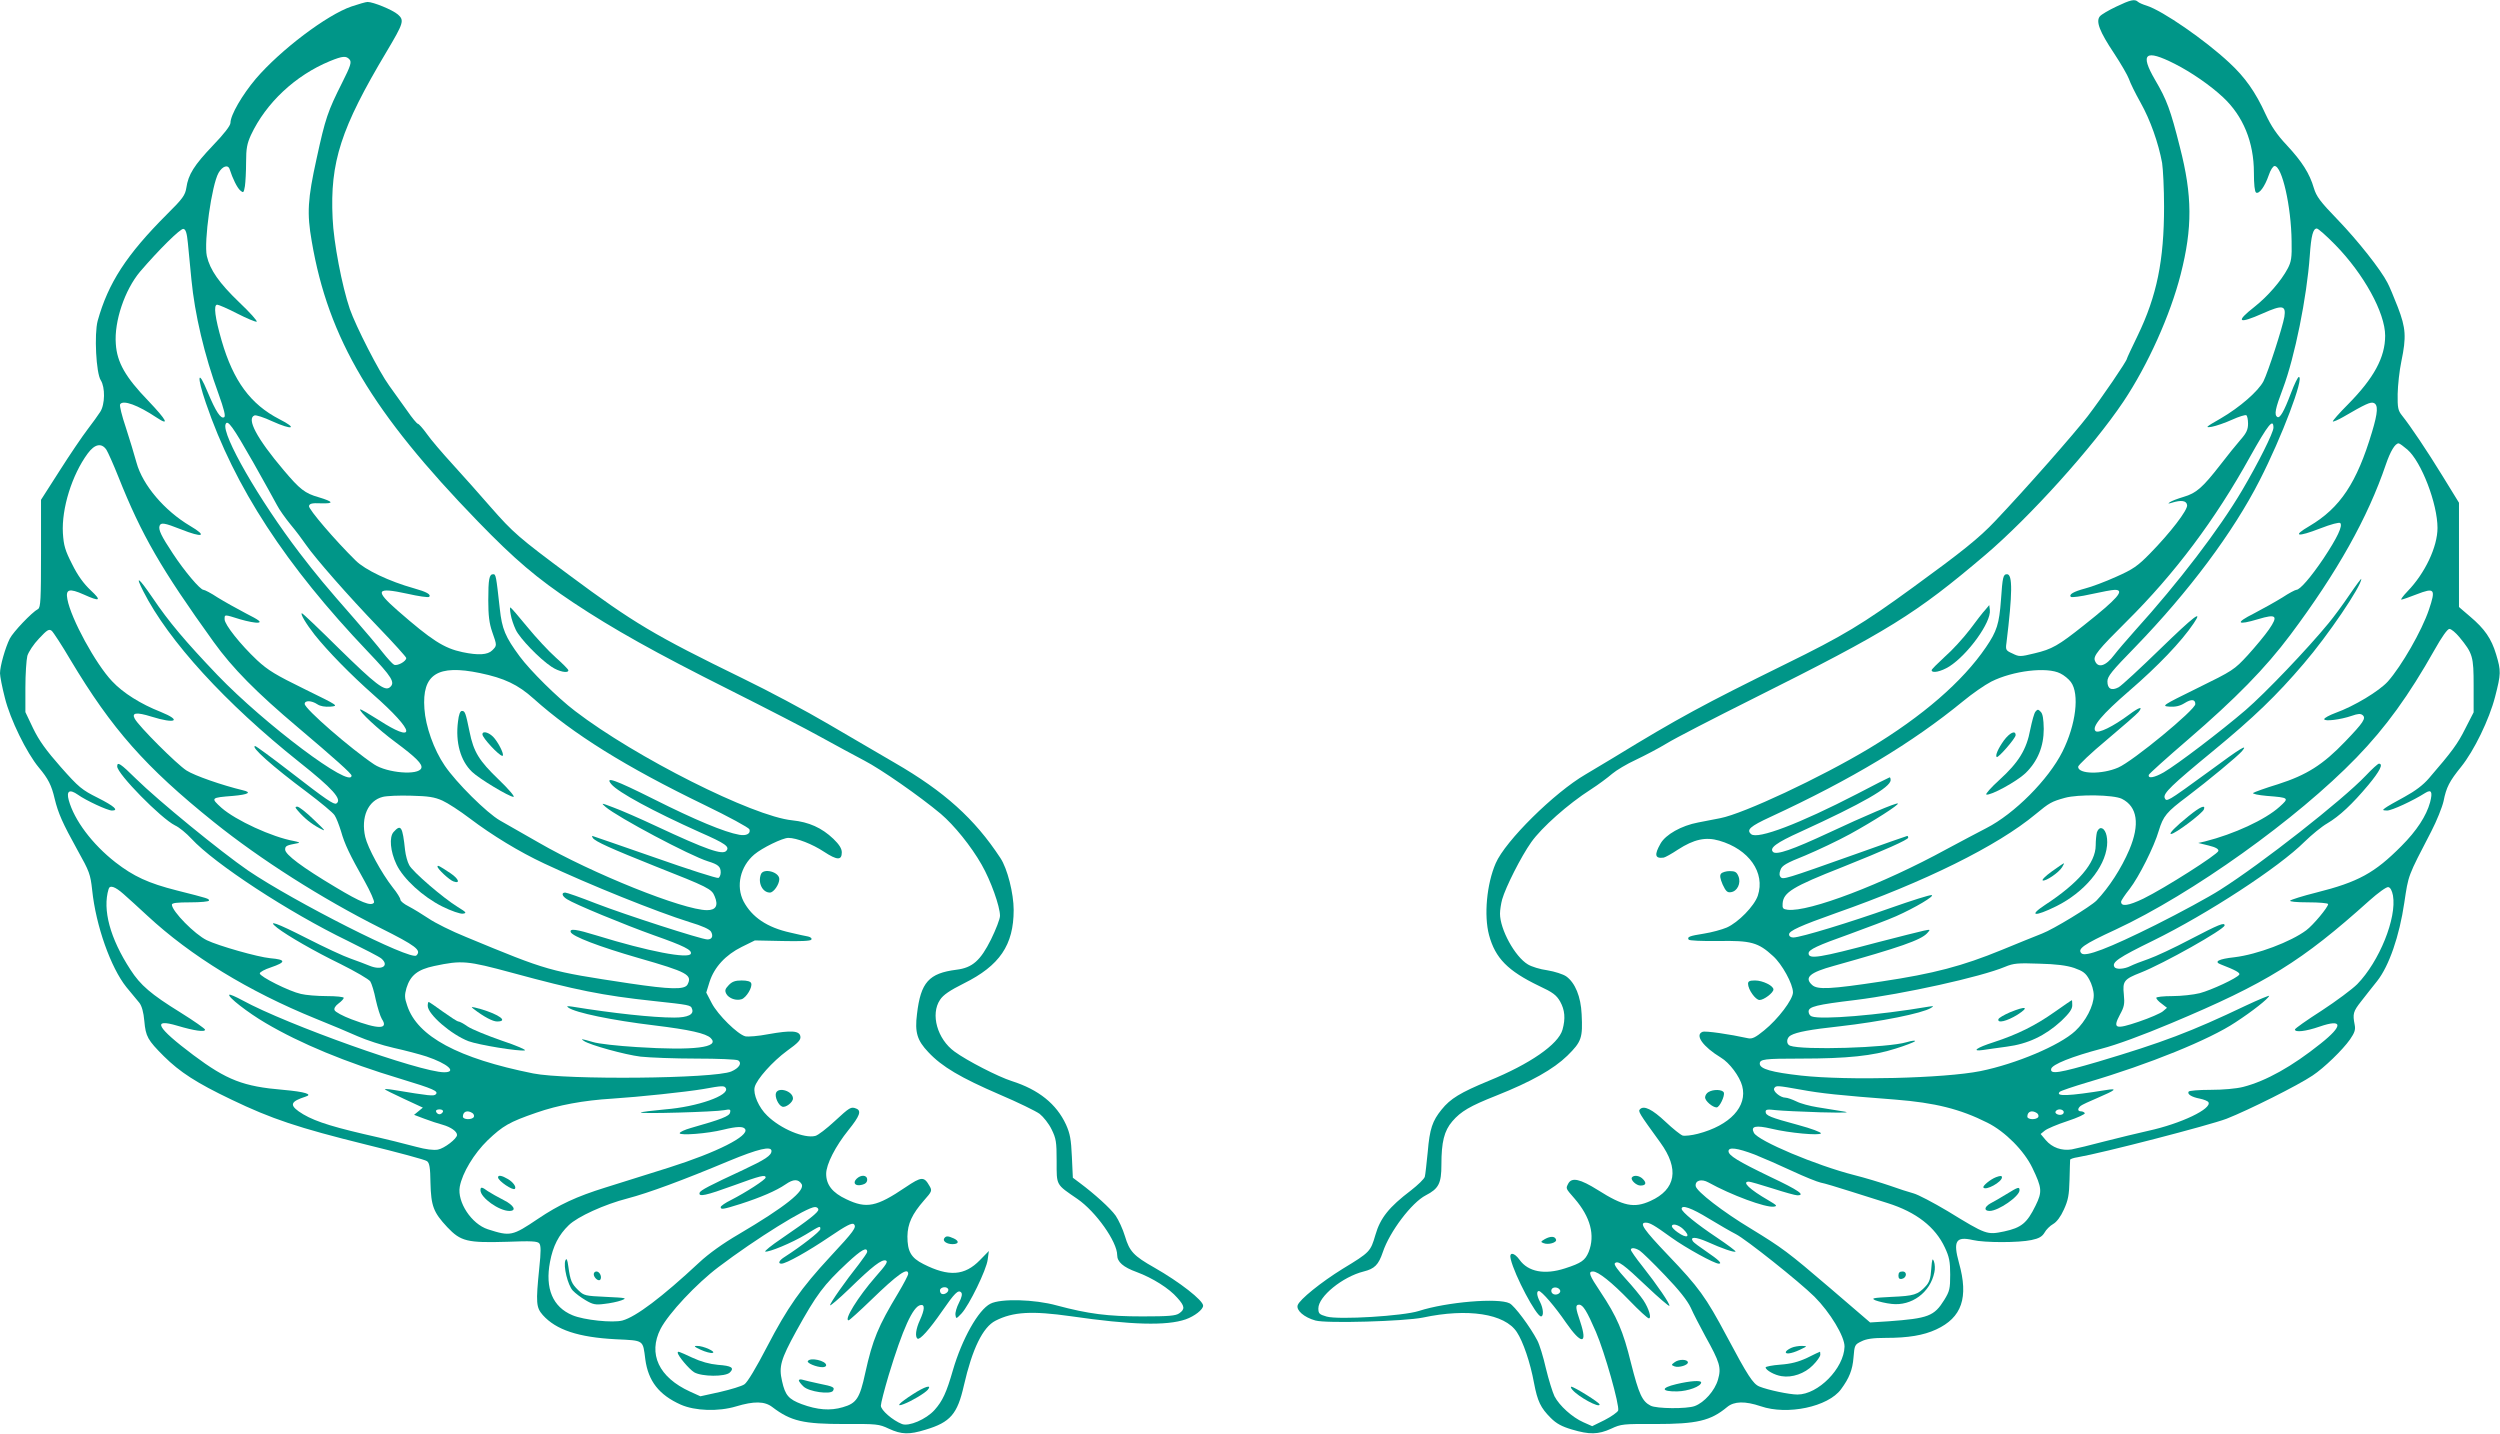
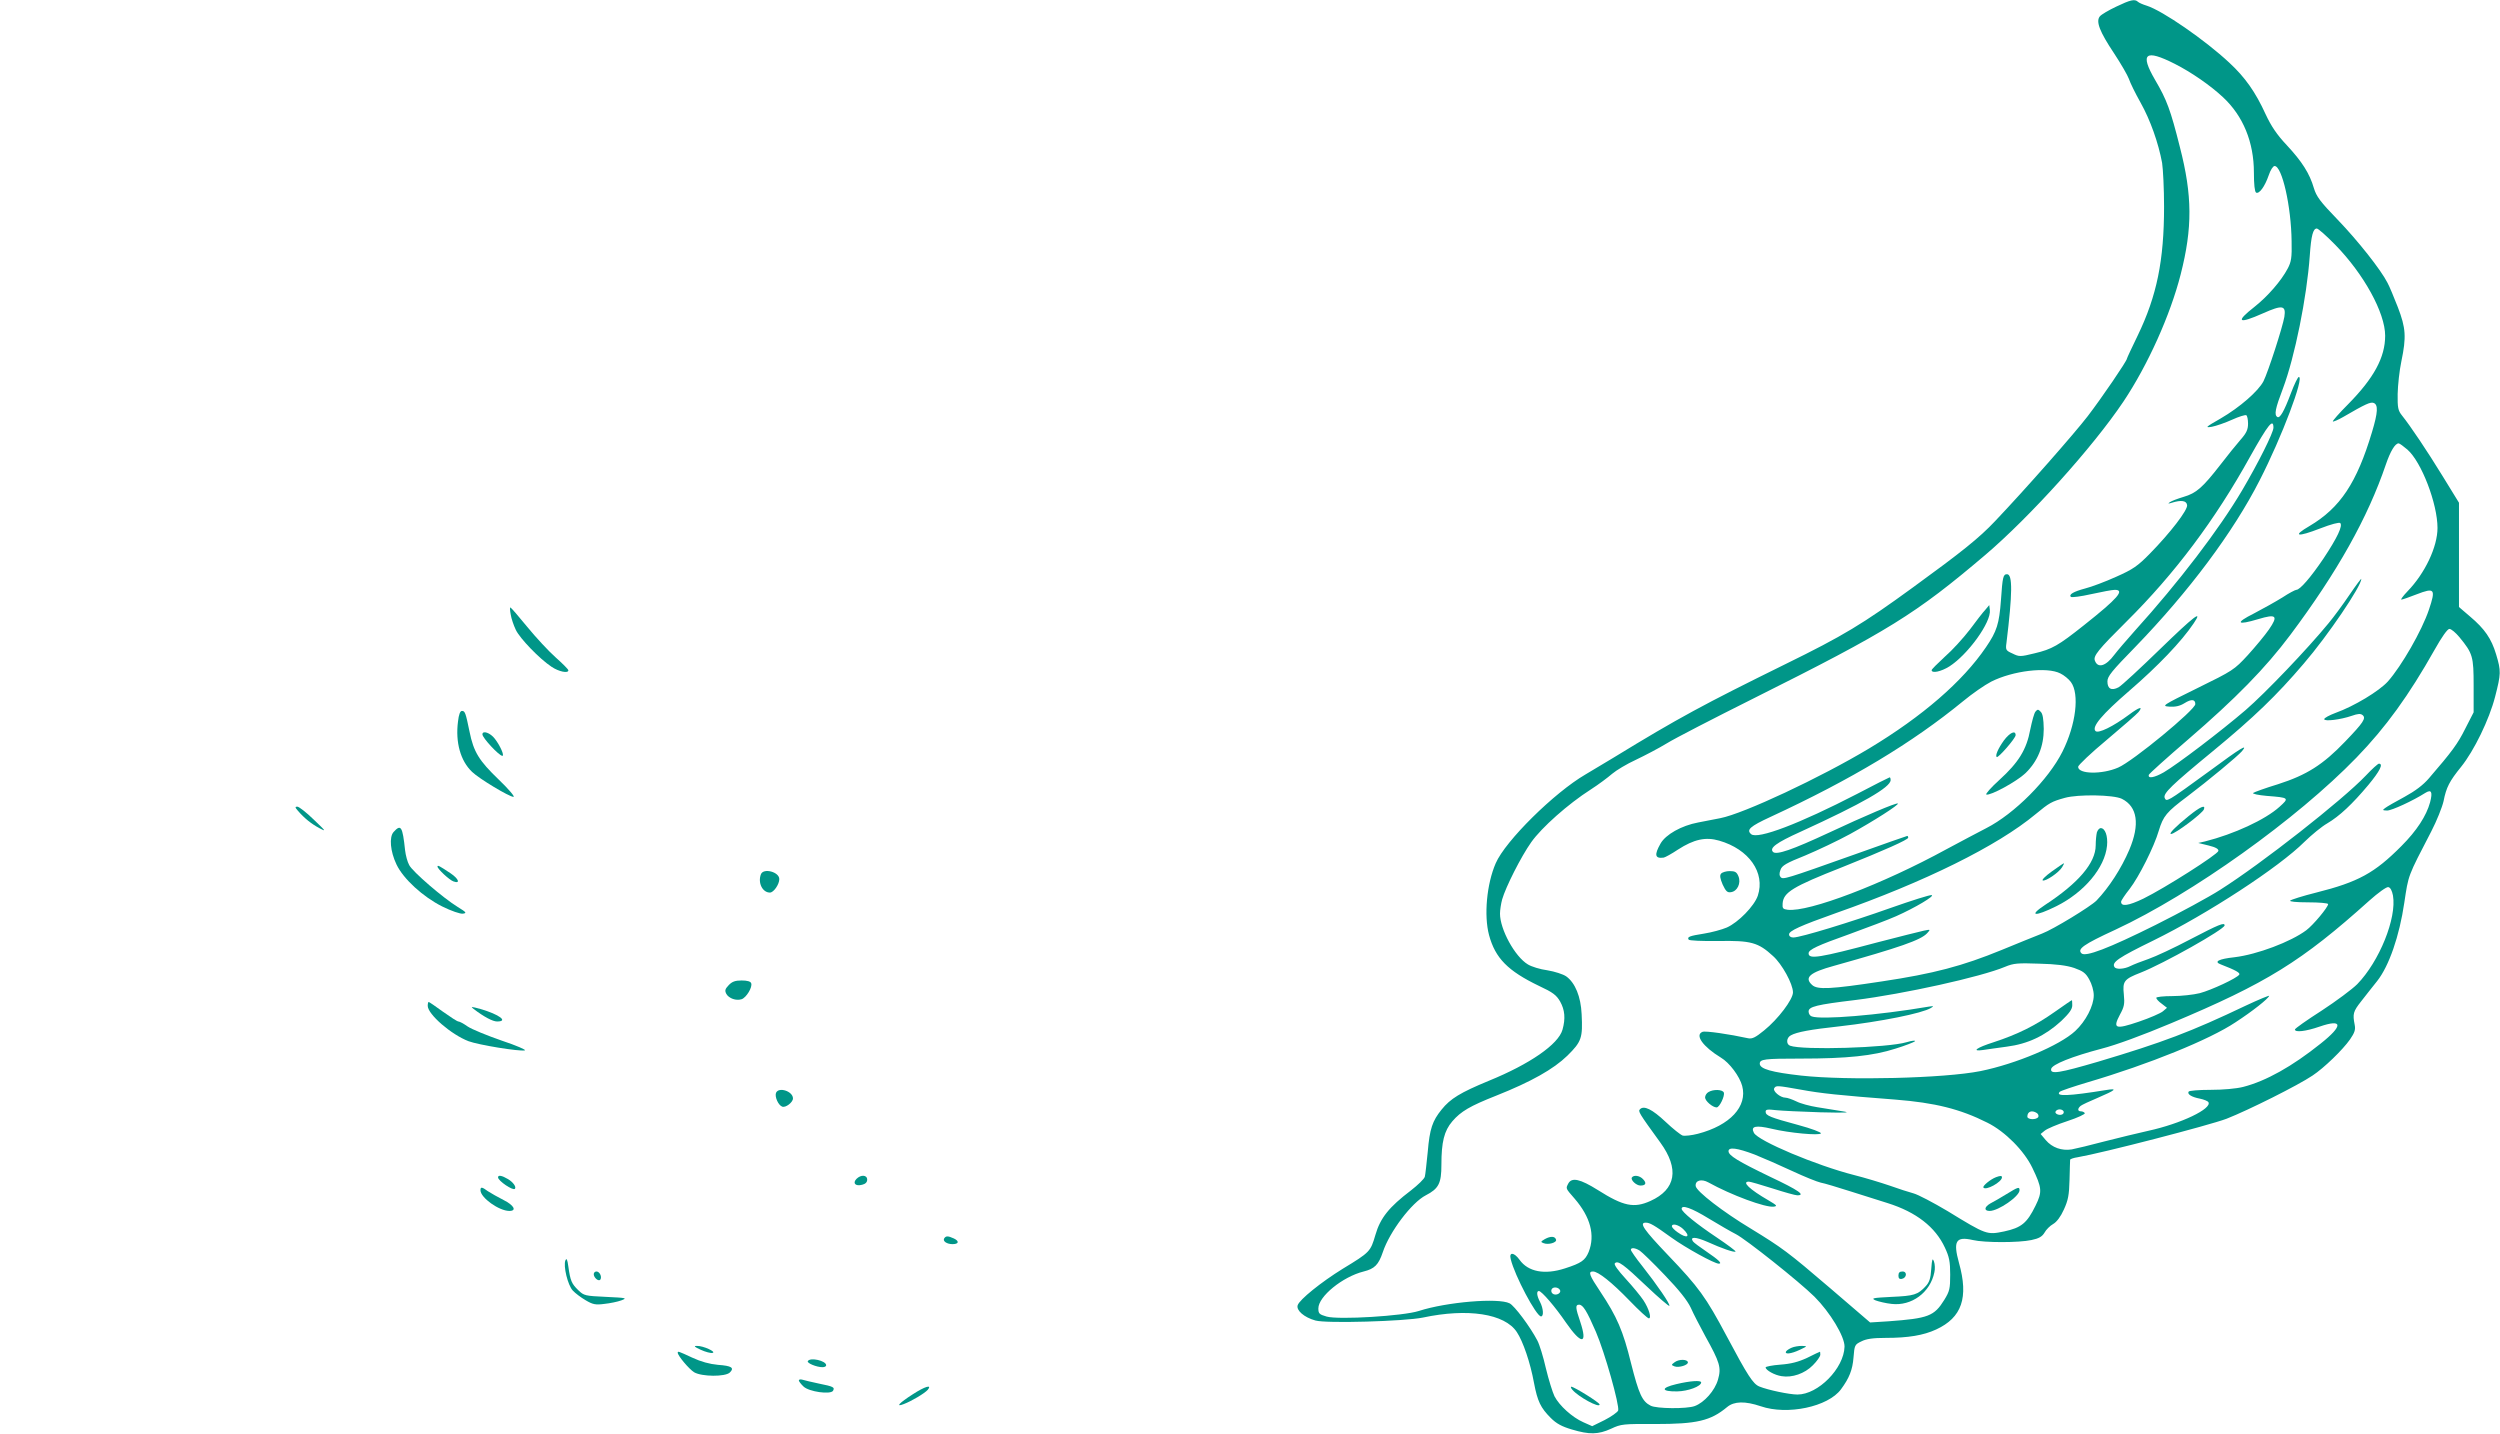
<svg xmlns="http://www.w3.org/2000/svg" version="1.0" width="1280pt" height="734pt" viewBox="0 0 1280 734" preserveAspectRatio="xMidYMid meet">
  <g transform="translate(0,734) scale(0.1,-0.1)" fill="#009688" stroke="none">
    <path d="M10835 7306 c-38 -18 -76 -40 -84 -50 -21 -26 -1 -78 73 -189 35 -53 69 -112 76 -131 6 -19 33 -74 60 -122 50 -89 91 -206 110 -308 5 -33 10 -134 10 -224 0 -276 -37 -457 -135 -660 -30 -62 -55 -115 -55 -118 0 -12 -129 -201 -201 -295 -70 -91 -320 -375 -474 -537 -81 -86 -171 -158 -420 -339 -258 -188 -357 -248 -655 -394 -416 -205 -545 -274 -880 -479 -47 -28 -111 -67 -142 -85 -160 -93 -411 -341 -460 -455 -46 -106 -61 -267 -34 -368 32 -118 96 -183 256 -260 71 -33 89 -47 108 -80 24 -43 28 -87 12 -144 -21 -75 -167 -176 -378 -262 -145 -60 -196 -91 -241 -147 -47 -58 -61 -98 -71 -217 -6 -59 -12 -116 -15 -127 -3 -11 -35 -42 -71 -70 -112 -85 -157 -141 -182 -228 -25 -85 -27 -88 -167 -173 -110 -68 -222 -158 -231 -187 -8 -26 33 -62 91 -78 56 -16 458 -4 550 15 230 49 419 20 481 -74 32 -48 69 -156 88 -260 18 -95 34 -128 86 -180 29 -29 57 -44 108 -59 90 -27 135 -26 201 4 51 24 62 25 226 24 212 0 283 16 368 87 36 30 92 31 172 4 136 -47 345 -3 411 87 42 57 59 99 64 163 5 62 6 66 40 82 25 13 59 18 125 18 115 0 193 13 258 43 132 61 167 163 117 341 -31 112 -16 137 71 117 59 -14 236 -14 300 0 39 8 55 18 67 38 8 15 28 35 44 44 18 10 39 38 55 74 22 48 27 74 29 153 1 52 3 98 3 102 1 4 18 10 39 13 128 22 672 163 762 197 112 44 366 171 440 221 59 39 154 131 192 185 24 35 29 50 24 75 -11 56 -8 68 33 120 23 29 59 76 82 104 61 77 114 231 139 401 22 145 16 130 138 365 28 54 56 124 63 155 14 71 30 102 90 176 66 82 144 242 174 359 30 117 31 131 5 217 -24 80 -58 130 -134 194 l-56 48 0 267 0 267 -83 135 c-81 132 -165 257 -209 312 -20 25 -23 39 -22 110 1 45 9 120 19 167 26 125 23 170 -18 277 -20 51 -43 107 -53 125 -34 67 -152 216 -255 323 -90 93 -109 119 -122 162 -22 75 -60 135 -139 220 -51 54 -80 98 -108 158 -52 114 -105 189 -186 264 -123 115 -341 266 -423 292 -20 6 -40 15 -45 20 -16 15 -38 10 -111 -25z m300 -293 c83 -42 182 -110 247 -171 103 -96 158 -230 158 -386 0 -60 4 -97 11 -102 16 -9 45 31 65 89 9 27 22 47 30 47 38 0 85 -206 87 -385 2 -85 -2 -106 -20 -140 -33 -63 -103 -143 -170 -196 -100 -78 -84 -90 44 -33 99 44 118 41 109 -18 -9 -53 -83 -282 -107 -330 -26 -50 -120 -133 -220 -191 -77 -44 -81 -48 -44 -42 21 4 68 20 103 36 35 16 68 26 73 23 5 -3 9 -22 9 -43 0 -30 -8 -48 -38 -82 -21 -24 -68 -82 -104 -129 -91 -117 -123 -145 -188 -164 -30 -9 -62 -21 -70 -27 -12 -8 -9 -9 10 -3 48 15 75 11 78 -12 4 -25 -86 -142 -192 -250 -61 -62 -85 -79 -171 -117 -55 -25 -127 -52 -159 -60 -60 -16 -85 -31 -73 -43 4 -4 51 2 104 14 54 12 108 22 121 22 53 0 15 -44 -158 -181 -132 -105 -164 -123 -253 -144 -73 -18 -79 -18 -113 -1 -34 15 -36 19 -31 54 31 254 32 352 3 352 -20 0 -23 -15 -31 -131 -9 -123 -21 -161 -77 -243 -119 -175 -324 -353 -598 -518 -250 -150 -643 -334 -762 -357 -32 -6 -83 -16 -113 -22 -86 -16 -167 -62 -193 -108 -33 -58 -29 -78 16 -72 7 1 40 19 73 41 82 53 142 66 211 46 153 -44 237 -164 198 -282 -18 -53 -100 -137 -159 -163 -26 -11 -78 -25 -116 -31 -76 -12 -88 -17 -79 -31 3 -5 68 -8 152 -7 167 3 204 -7 280 -77 46 -41 102 -143 102 -186 0 -36 -76 -137 -148 -195 -44 -36 -61 -44 -81 -40 -96 21 -219 39 -234 33 -41 -16 2 -76 94 -132 44 -26 96 -96 109 -145 28 -105 -62 -202 -227 -245 -31 -8 -66 -12 -78 -9 -11 4 -50 35 -87 70 -69 65 -111 85 -131 65 -11 -11 -7 -18 104 -171 98 -135 80 -240 -51 -299 -84 -38 -138 -27 -269 56 -91 57 -133 66 -151 34 -14 -27 -15 -24 32 -78 81 -94 106 -187 72 -273 -18 -43 -37 -57 -121 -84 -104 -34 -189 -18 -233 44 -28 39 -55 41 -45 3 20 -84 131 -293 155 -293 15 0 12 41 -5 74 -17 32 -19 56 -6 56 14 0 83 -80 139 -162 79 -114 112 -113 73 4 -25 73 -26 88 -6 88 20 0 40 -33 86 -139 45 -104 122 -377 114 -403 -4 -9 -35 -31 -70 -49 l-63 -31 -45 20 c-57 25 -123 85 -148 133 -10 21 -30 85 -44 143 -13 58 -33 123 -44 143 -36 69 -117 178 -142 190 -57 29 -322 7 -464 -39 -80 -26 -410 -46 -472 -29 -38 11 -43 15 -43 42 0 61 124 162 232 189 56 14 76 34 98 99 35 105 148 254 220 291 66 34 80 61 80 156 0 117 14 174 56 223 44 51 90 78 224 131 181 72 294 136 365 205 73 72 79 91 73 212 -4 90 -33 161 -79 194 -16 11 -59 25 -96 31 -38 5 -82 19 -100 30 -67 40 -143 180 -143 260 0 18 5 51 11 73 18 63 96 218 149 293 53 75 189 196 305 270 39 25 87 61 109 80 21 18 76 51 122 72 46 22 117 59 158 84 40 25 240 128 444 230 692 346 829 431 1187 735 228 194 550 551 707 785 125 187 240 443 293 651 61 239 60 404 -4 652 -48 191 -67 242 -127 344 -79 136 -51 159 101 82z m821 -926 c146 -149 256 -348 256 -466 0 -111 -58 -217 -189 -350 -46 -46 -81 -86 -79 -89 3 -2 27 8 53 23 115 67 140 78 156 72 24 -9 22 -48 -8 -148 -78 -261 -163 -389 -320 -482 -91 -53 -65 -59 56 -12 54 21 96 32 101 27 14 -14 -15 -75 -86 -182 -65 -96 -120 -160 -139 -160 -5 0 -38 -17 -71 -39 -34 -21 -100 -58 -146 -82 -98 -49 -88 -62 22 -29 93 28 104 18 55 -53 -20 -29 -69 -88 -108 -131 -70 -76 -77 -80 -258 -169 -183 -90 -185 -92 -143 -95 30 -2 53 3 77 18 35 22 55 20 55 -5 0 -29 -320 -293 -395 -325 -83 -36 -205 -34 -205 4 0 8 66 71 148 139 81 68 153 131 161 141 26 32 4 26 -48 -13 -82 -61 -158 -98 -172 -84 -21 21 33 85 173 206 146 126 267 252 330 346 50 74 0 35 -170 -130 -104 -101 -200 -190 -215 -198 -36 -19 -57 -8 -57 30 0 26 21 52 143 177 274 283 501 587 636 852 114 222 230 530 201 530 -5 0 -23 -37 -40 -82 -36 -96 -57 -131 -70 -123 -17 11 -11 42 29 147 60 160 122 466 137 678 7 104 17 140 36 140 7 0 49 -37 94 -83z m-316 -937 c0 -25 -78 -181 -160 -320 -118 -200 -324 -470 -550 -720 -42 -47 -89 -102 -105 -123 -43 -58 -84 -70 -99 -30 -10 24 16 56 163 202 245 243 453 520 631 842 93 166 120 200 120 149z m686 -112 c72 -63 154 -277 154 -401 0 -97 -64 -232 -153 -324 -23 -24 -37 -43 -32 -43 5 0 40 12 78 27 93 36 99 28 63 -79 -36 -107 -140 -288 -210 -367 -44 -49 -173 -127 -268 -161 -32 -12 -58 -26 -58 -32 0 -13 83 -3 141 17 31 11 45 12 55 4 20 -16 5 -38 -89 -136 -114 -119 -197 -171 -343 -218 -66 -20 -123 -41 -128 -45 -4 -5 27 -11 70 -15 115 -9 116 -10 65 -56 -73 -66 -234 -140 -381 -177 l-35 -8 53 -13 c37 -9 52 -18 50 -28 -4 -18 -274 -190 -384 -244 -77 -37 -114 -42 -114 -16 0 6 20 36 44 66 47 61 125 215 149 298 23 75 39 95 146 175 107 81 259 207 280 232 34 41 -7 16 -164 -100 -94 -69 -182 -132 -198 -140 -24 -13 -28 -13 -34 1 -8 23 34 64 248 240 209 172 326 285 464 447 124 144 295 397 295 434 0 4 -27 -32 -61 -82 -33 -49 -81 -114 -106 -144 -109 -133 -324 -358 -426 -446 -126 -108 -348 -277 -418 -318 -49 -28 -83 -34 -77 -13 2 6 92 87 199 179 246 212 398 367 526 538 240 321 396 599 489 873 23 67 47 107 65 107 5 0 25 -15 45 -32z m266 -960 c69 -84 73 -99 73 -249 l0 -136 -43 -84 c-39 -78 -67 -116 -186 -254 -29 -34 -70 -65 -125 -95 -45 -24 -90 -50 -99 -57 -15 -11 -14 -12 10 -13 24 0 132 50 195 90 32 20 39 6 25 -48 -19 -69 -68 -145 -147 -224 -137 -138 -221 -184 -436 -238 -68 -17 -128 -36 -133 -41 -6 -5 29 -9 92 -9 56 0 102 -4 102 -9 0 -16 -77 -108 -112 -134 -79 -59 -251 -124 -367 -138 -83 -9 -108 -23 -70 -37 75 -29 100 -43 94 -52 -11 -18 -142 -79 -202 -95 -32 -8 -95 -15 -140 -15 -46 0 -83 -4 -83 -9 0 -5 12 -19 28 -30 l27 -21 -21 -18 c-12 -10 -67 -34 -123 -53 -121 -41 -135 -36 -97 36 22 40 25 55 20 104 -7 67 1 78 86 111 117 46 430 222 430 242 0 17 -29 5 -175 -71 -83 -44 -180 -89 -215 -101 -35 -12 -76 -28 -92 -36 -31 -16 -74 -19 -82 -5 -15 24 20 48 198 135 279 137 645 376 775 506 37 36 88 78 116 94 63 37 129 99 211 197 59 71 78 109 54 109 -5 0 -35 -27 -67 -61 -120 -126 -534 -451 -746 -585 -56 -36 -205 -117 -331 -180 -241 -120 -359 -165 -379 -145 -22 22 9 45 174 121 393 183 930 567 1234 881 151 156 268 318 400 552 37 66 66 107 76 107 9 0 32 -19 51 -42z m-2043 -186 c19 -9 43 -29 54 -44 45 -61 26 -218 -43 -356 -72 -144 -247 -319 -390 -392 -41 -21 -133 -70 -204 -108 -325 -178 -705 -323 -813 -310 -24 3 -28 7 -26 32 4 57 51 86 305 186 218 87 338 141 338 151 0 5 -2 9 -5 9 -2 0 -122 -42 -267 -94 -360 -128 -368 -130 -381 -117 -7 7 -8 19 -1 37 7 22 29 35 127 74 64 27 168 76 230 110 120 66 251 150 244 156 -6 6 -173 -65 -352 -149 -189 -88 -270 -116 -287 -99 -20 20 16 47 140 103 319 146 462 228 462 265 0 8 -2 14 -5 14 -2 0 -78 -38 -167 -85 -294 -152 -509 -234 -542 -206 -26 22 -6 40 98 88 417 193 727 380 986 592 47 39 112 84 145 101 111 56 286 77 354 42z m315 -642 c80 -40 93 -131 38 -261 -41 -96 -104 -193 -168 -260 -31 -31 -221 -147 -279 -169 -38 -15 -132 -53 -207 -84 -200 -82 -347 -121 -614 -161 -263 -40 -329 -43 -356 -18 -42 38 -12 64 112 98 339 95 445 132 477 167 18 20 18 20 -17 13 -19 -4 -126 -31 -238 -60 -297 -79 -352 -88 -352 -56 0 19 45 40 211 99 90 33 197 73 237 91 97 43 201 105 182 108 -9 2 -103 -28 -211 -66 -205 -73 -461 -151 -497 -151 -13 0 -22 6 -22 16 0 18 57 44 240 109 455 160 826 343 1023 507 70 58 81 64 149 83 68 19 250 16 292 -5z m1388 -495 c20 -116 -70 -338 -183 -454 -26 -26 -108 -87 -183 -136 -75 -48 -136 -91 -136 -96 0 -16 55 -10 127 15 119 41 121 5 5 -87 -146 -117 -280 -192 -397 -222 -35 -9 -103 -15 -167 -15 -59 0 -109 -4 -112 -9 -9 -13 15 -28 57 -36 20 -4 40 -12 44 -18 20 -33 -139 -110 -309 -147 -51 -11 -151 -36 -223 -54 -71 -19 -147 -37 -168 -41 -51 -8 -100 9 -133 48 l-26 31 21 17 c12 10 64 32 116 49 52 17 93 36 89 41 -3 5 -12 9 -20 9 -17 0 -18 14 -1 28 6 5 46 24 87 41 93 40 105 50 43 40 -191 -31 -262 -34 -237 -9 5 5 70 27 144 49 312 92 623 218 756 307 86 56 167 120 172 135 2 4 -52 -18 -120 -50 -281 -134 -424 -188 -756 -287 -198 -58 -246 -66 -240 -37 4 23 107 64 259 104 74 19 210 69 355 130 489 205 669 317 1014 627 47 42 89 72 98 70 11 -2 19 -18 24 -43z m-1632 -371 c45 -16 59 -26 77 -59 13 -23 23 -57 23 -81 0 -54 -41 -133 -95 -183 -80 -74 -303 -168 -485 -205 -185 -37 -682 -49 -918 -23 -151 17 -212 34 -212 61 0 23 24 26 208 26 240 0 372 14 487 51 52 16 97 34 100 38 3 5 -16 3 -43 -5 -96 -29 -533 -42 -597 -18 -21 8 -19 41 4 53 30 17 101 30 248 46 212 24 425 67 469 94 17 10 15 11 -11 7 -258 -44 -552 -68 -599 -50 -9 3 -16 14 -16 25 0 25 40 35 240 59 248 31 642 118 766 170 43 18 65 20 174 16 88 -2 141 -9 180 -22z m-1400 -623 c102 -19 198 -29 485 -51 202 -16 331 -48 470 -118 91 -45 189 -144 231 -232 49 -102 51 -122 16 -193 -44 -90 -73 -113 -161 -132 -88 -18 -90 -18 -289 104 -74 44 -152 85 -175 91 -23 6 -78 24 -123 40 -44 15 -126 40 -182 54 -192 49 -490 174 -512 216 -18 34 9 40 90 21 91 -22 246 -36 253 -24 4 5 -49 25 -116 43 -144 39 -167 48 -167 68 0 12 10 13 53 8 28 -3 131 -8 227 -11 131 -3 160 -2 115 5 -33 5 -91 15 -130 21 -38 6 -87 19 -108 30 -21 10 -46 19 -56 19 -26 0 -66 34 -57 48 9 15 12 15 136 -7z m1345 -110 c3 -5 1 -13 -5 -16 -15 -9 -43 3 -35 15 8 13 32 13 40 1z m-136 -10 c7 -5 10 -14 7 -20 -10 -16 -56 -14 -56 2 0 26 23 35 49 18z m-1446 -212 c45 -18 132 -56 194 -85 62 -29 127 -55 145 -59 18 -3 87 -24 153 -45 66 -21 152 -48 190 -60 146 -46 244 -122 293 -228 22 -47 27 -71 27 -138 0 -72 -3 -85 -30 -129 -52 -84 -82 -95 -285 -110 l-95 -6 -205 176 c-216 185 -245 206 -405 304 -143 86 -279 191 -283 218 -4 29 29 39 65 19 117 -65 293 -130 335 -124 20 3 15 7 -27 32 -97 56 -139 96 -101 96 7 0 62 -16 122 -35 59 -19 116 -35 126 -35 44 0 7 26 -137 94 -168 81 -215 110 -215 132 0 22 43 17 133 -17z m-234 -328 c53 -32 115 -68 139 -80 51 -26 323 -242 402 -320 80 -80 155 -204 154 -256 -3 -111 -135 -245 -241 -245 -41 0 -151 23 -195 41 -32 13 -59 54 -168 259 -106 199 -142 249 -300 414 -124 130 -149 166 -114 166 21 0 41 -11 131 -76 75 -54 221 -134 243 -134 20 0 0 19 -63 62 -34 23 -65 46 -69 52 -17 25 13 24 73 -2 75 -34 139 -56 145 -50 2 3 -41 35 -96 72 -102 68 -180 131 -180 147 0 22 51 4 139 -50z m-132 -53 c42 -40 22 -53 -28 -17 -16 11 -29 25 -29 30 0 17 33 9 57 -13z m-222 -111 c11 -7 69 -63 128 -125 74 -77 116 -130 134 -168 13 -30 47 -95 74 -145 75 -135 83 -161 65 -223 -16 -56 -70 -117 -119 -135 -39 -15 -196 -14 -226 2 -43 22 -60 59 -100 217 -41 167 -72 238 -157 366 -57 85 -64 104 -38 104 27 0 96 -55 187 -149 48 -50 93 -91 99 -91 15 0 1 49 -28 93 -14 21 -54 70 -90 109 -41 45 -62 74 -56 80 16 16 44 -5 163 -118 61 -58 114 -103 116 -100 7 6 -63 108 -138 203 -33 41 -59 79 -59 84 0 12 21 11 45 -4z m-407 -204 c5 -17 -26 -29 -40 -15 -6 6 -7 15 -3 22 9 14 37 9 43 -7z" />
    <path d="M10165 4218 c-12 -12 -47 -58 -79 -101 -33 -43 -90 -106 -128 -139 -37 -34 -68 -65 -68 -69 0 -18 48 -8 91 19 95 61 215 227 207 289 l-3 25 -20 -24z" />
    <path d="M8812 2867 c-8 -9 -5 -25 8 -56 16 -34 24 -42 42 -39 33 4 53 46 39 81 -9 22 -17 27 -45 27 -18 0 -38 -6 -44 -13z" />
-     <path d="M8950 2303 c0 -29 38 -83 59 -83 22 0 71 37 71 54 0 19 -55 46 -94 46 -28 0 -36 -4 -36 -17z" />
    <path d="M8748 1749 c-10 -5 -18 -18 -18 -28 0 -18 39 -51 59 -51 15 0 43 59 37 76 -6 16 -53 18 -78 3z" />
    <path d="M8355 1311 c-7 -13 23 -41 44 -41 27 0 33 12 14 32 -17 19 -48 24 -58 9z" />
    <path d="M7910 996 c-22 -13 -23 -15 -7 -21 24 -10 69 3 64 18 -5 18 -28 19 -57 3z" />
    <path d="M8050 225 c31 -37 140 -96 140 -76 0 10 -131 91 -145 91 -4 0 -2 -7 5 -15z" />
    <path d="M11205 3161 c-66 -53 -103 -91 -89 -91 20 0 160 105 168 126 10 26 -19 14 -79 -35z" />
    <path d="M10422 3697 c-7 -7 -18 -49 -27 -92 -19 -103 -60 -169 -158 -258 -43 -39 -73 -73 -67 -75 21 -7 156 67 200 109 63 61 94 137 94 227 -1 51 -5 78 -16 88 -12 13 -16 13 -26 1z" />
    <path d="M10260 3549 c-30 -42 -45 -77 -37 -85 7 -7 97 96 97 112 0 27 -30 13 -60 -27z" />
    <path d="M10736 3078 c-3 -13 -6 -42 -6 -66 0 -90 -89 -194 -259 -305 -88 -58 -54 -62 57 -7 143 71 249 197 260 310 5 50 -10 90 -32 90 -8 0 -16 -10 -20 -22z" />
    <path d="M10505 2878 c-32 -23 -53 -44 -46 -46 15 -5 82 40 99 68 7 11 11 20 9 20 -2 0 -30 -19 -62 -42z" />
    <path d="M10520 2159 c-99 -70 -190 -115 -312 -155 -88 -28 -117 -49 -55 -40 17 3 72 10 121 17 109 14 197 56 279 131 42 40 57 61 57 81 0 15 -1 27 -2 26 -2 0 -41 -27 -88 -60z" />
-     <path d="M10291 2157 c-30 -13 -56 -28 -59 -35 -7 -23 43 -11 98 23 62 40 44 46 -39 12z" />
    <path d="M10220 1313 c-29 -11 -70 -45 -65 -53 11 -18 95 28 95 52 0 9 -8 9 -30 1z" />
    <path d="M10273 1226 c-28 -17 -65 -39 -83 -48 -31 -18 -33 -38 -3 -38 45 0 153 75 153 106 0 19 -7 17 -67 -20z" />
    <path d="M9888 843 c-3 -49 -10 -69 -29 -89 -40 -43 -59 -49 -174 -54 -98 -5 -107 -7 -82 -18 16 -6 53 -15 82 -18 102 -12 198 58 219 162 4 16 3 41 -2 55 -8 20 -10 13 -14 -38z" />
    <path d="M9720 809 c0 -14 5 -19 17 -17 26 5 29 38 4 38 -15 0 -21 -6 -21 -21z" />
    <path d="M9174 440 c-12 -5 -25 -13 -29 -19 -10 -17 26 -13 70 8 40 19 40 19 10 20 -16 0 -40 -4 -51 -9z" />
    <path d="M9253 388 c-45 -21 -83 -31 -138 -35 -41 -3 -75 -10 -75 -14 0 -14 46 -40 82 -45 53 -9 118 13 160 56 21 21 38 45 38 54 0 9 -1 16 -2 15 -2 0 -31 -14 -65 -31z" />
    <path d="M8575 366 c-19 -14 -19 -15 -1 -22 22 -8 70 7 68 21 -2 16 -45 17 -67 1z" />
    <path d="M8582 253 c-80 -19 -78 -38 5 -37 56 1 123 26 123 46 0 12 -57 8 -128 -9z" />
-     <path d="M1800 7307 c-126 -43 -363 -222 -490 -370 -70 -83 -130 -186 -130 -226 0 -14 -33 -57 -90 -116 -96 -101 -126 -148 -136 -217 -6 -37 -18 -55 -98 -134 -209 -209 -302 -353 -356 -547 -18 -68 -8 -268 16 -304 23 -36 22 -124 -3 -162 -10 -16 -39 -56 -65 -90 -26 -34 -90 -128 -142 -210 l-96 -150 0 -275 c0 -235 -2 -276 -15 -284 -32 -17 -128 -118 -145 -152 -23 -46 -50 -141 -50 -177 0 -15 11 -72 25 -126 27 -110 111 -281 174 -357 48 -57 65 -91 81 -160 18 -74 40 -124 117 -263 61 -109 66 -123 75 -205 19 -182 95 -396 175 -496 27 -32 57 -69 67 -81 12 -16 21 -47 25 -93 7 -79 17 -97 100 -180 82 -81 166 -136 346 -222 206 -99 341 -144 688 -230 163 -40 305 -78 313 -85 13 -9 17 -33 18 -111 3 -119 15 -151 86 -227 69 -73 102 -81 306 -75 124 5 156 3 165 -8 9 -11 9 -42 0 -127 -18 -178 -16 -201 18 -240 68 -76 182 -114 374 -124 146 -7 138 -2 151 -103 15 -111 70 -182 182 -232 73 -32 192 -36 282 -9 93 28 147 27 186 -3 96 -73 159 -87 371 -87 164 1 175 0 226 -24 65 -30 104 -31 188 -5 127 38 163 80 196 226 43 188 97 299 162 332 90 46 187 51 385 23 310 -45 491 -50 589 -16 45 16 89 50 89 70 0 27 -120 121 -250 195 -106 60 -127 83 -150 160 -11 37 -33 84 -48 106 -27 38 -108 111 -183 167 l-36 27 -5 108 c-4 88 -9 117 -30 164 -49 106 -140 179 -278 223 -69 22 -229 104 -293 151 -88 64 -124 191 -74 265 16 25 50 48 122 84 183 91 255 196 255 376 0 84 -32 212 -68 266 -132 201 -286 340 -542 488 -74 43 -227 132 -339 198 -112 66 -307 170 -435 232 -459 224 -561 285 -891 530 -260 193 -288 218 -403 349 -53 61 -140 159 -193 217 -54 59 -114 129 -134 158 -20 28 -41 51 -45 51 -5 0 -30 30 -56 68 -26 37 -67 94 -91 127 -52 71 -171 304 -202 393 -40 117 -83 342 -88 464 -14 288 42 461 276 853 88 148 92 161 58 191 -28 24 -126 64 -155 64 -9 0 -46 -11 -82 -23z m-10 -272 c11 -13 5 -33 -38 -118 -74 -147 -86 -182 -131 -389 -46 -208 -50 -280 -25 -423 85 -500 310 -877 851 -1435 190 -196 302 -291 488 -415 205 -136 417 -255 800 -447 187 -94 399 -203 470 -243 72 -40 171 -93 220 -119 85 -44 282 -181 392 -273 68 -58 155 -165 209 -260 47 -82 94 -214 94 -262 0 -16 -21 -70 -46 -121 -54 -108 -95 -145 -177 -155 -141 -18 -183 -64 -202 -227 -12 -94 1 -135 58 -195 70 -75 166 -131 365 -217 94 -40 186 -85 205 -99 19 -15 47 -50 61 -79 23 -47 26 -63 26 -163 0 -127 -5 -117 107 -194 94 -65 203 -219 203 -287 0 -35 31 -62 100 -87 81 -30 167 -84 208 -132 38 -42 40 -58 10 -79 -18 -13 -54 -16 -189 -16 -178 0 -277 13 -438 56 -115 32 -288 36 -340 9 -62 -31 -146 -182 -192 -340 -33 -115 -53 -158 -94 -204 -43 -48 -132 -86 -167 -72 -48 19 -108 71 -108 94 0 12 18 82 40 156 72 237 124 352 163 359 23 5 22 -22 -3 -77 -21 -45 -26 -86 -12 -95 12 -7 60 46 125 140 65 94 83 112 98 97 7 -7 4 -24 -11 -53 -12 -23 -20 -51 -18 -63 3 -21 4 -20 31 8 39 42 128 224 134 276 l6 44 -46 -47 c-78 -80 -159 -86 -289 -20 -64 32 -82 65 -82 142 1 65 24 114 85 184 41 46 42 50 28 74 -28 49 -40 49 -123 -7 -148 -100 -199 -111 -303 -61 -71 33 -103 74 -103 130 0 49 48 142 114 224 58 72 68 99 40 110 -27 11 -33 7 -110 -64 -41 -38 -86 -73 -100 -76 -56 -14 -177 36 -246 104 -43 41 -73 110 -64 146 10 40 91 131 166 186 56 40 71 56 68 73 -4 30 -46 33 -164 12 -51 -10 -105 -14 -118 -11 -39 10 -141 110 -172 170 l-28 54 17 55 c24 75 82 138 165 179 l67 33 142 -3 c90 -2 143 0 147 7 4 6 -3 13 -16 16 -13 2 -53 11 -91 20 -119 26 -197 79 -240 160 -40 78 -17 179 55 240 40 34 145 85 174 85 43 0 124 -32 183 -71 67 -44 91 -45 91 -3 0 19 -13 40 -43 69 -60 57 -125 86 -211 95 -201 20 -803 323 -1111 559 -91 69 -230 207 -284 280 -74 100 -91 141 -102 244 -19 171 -20 177 -34 177 -20 0 -25 -24 -25 -134 0 -77 5 -118 20 -161 25 -71 25 -70 0 -95 -23 -23 -71 -26 -152 -9 -95 20 -158 61 -331 212 -121 106 -112 122 49 87 57 -13 107 -20 111 -16 12 12 -13 26 -78 44 -125 35 -250 94 -298 142 -103 101 -242 263 -239 279 3 13 15 16 62 14 68 -2 64 8 -12 31 -71 20 -97 41 -179 138 -139 164 -192 265 -150 281 8 3 48 -10 91 -30 104 -47 133 -38 36 11 -147 76 -235 195 -295 401 -34 118 -43 185 -23 185 7 0 54 -20 102 -45 49 -25 94 -44 100 -42 6 2 -34 47 -90 100 -101 97 -149 165 -165 236 -16 73 25 365 60 426 20 35 49 44 57 18 15 -47 38 -94 54 -108 16 -14 18 -13 24 22 3 21 6 76 6 123 0 70 5 95 25 139 77 164 227 305 404 378 66 27 84 28 101 8z m-828 -940 c4 -39 12 -122 18 -186 17 -177 66 -387 139 -586 28 -78 37 -114 29 -119 -17 -11 -43 28 -85 129 -50 122 -57 84 -9 -56 147 -431 409 -832 830 -1274 124 -130 141 -158 112 -182 -26 -22 -73 15 -262 200 -100 99 -184 179 -188 179 -11 0 21 -54 65 -110 67 -84 184 -204 303 -309 99 -87 166 -160 166 -183 0 -22 -52 -2 -137 53 -52 33 -96 59 -99 57 -8 -9 93 -103 181 -168 105 -78 140 -113 132 -133 -14 -38 -174 -25 -241 19 -120 80 -356 285 -356 310 0 19 35 18 65 -2 15 -10 39 -14 67 -12 43 4 42 4 -133 90 -147 72 -187 96 -243 148 -85 80 -166 182 -166 209 0 26 -3 26 80 0 38 -11 79 -19 92 -17 18 3 5 13 -62 47 -46 24 -112 61 -146 82 -33 22 -66 39 -72 39 -17 0 -98 96 -157 186 -59 89 -75 122 -68 142 7 18 25 15 109 -18 113 -45 138 -36 48 17 -132 78 -244 210 -275 324 -11 41 -36 122 -55 181 -20 59 -33 112 -29 118 15 24 91 -4 187 -68 68 -45 53 -15 -43 86 -117 121 -160 197 -166 291 -9 116 46 277 124 370 96 112 207 222 222 219 12 -2 18 -21 23 -73z m336 -1125 c54 -96 108 -193 120 -216 11 -22 43 -67 70 -100 27 -32 62 -79 79 -104 48 -69 215 -260 371 -422 78 -81 142 -152 142 -157 0 -18 -48 -43 -63 -34 -8 4 -34 33 -58 63 -23 30 -88 107 -143 170 -150 171 -194 224 -283 340 -206 270 -399 605 -378 658 10 26 36 -10 143 -198z m-753 67 c8 -13 36 -75 61 -138 119 -299 219 -472 488 -846 97 -135 220 -259 431 -437 189 -160 275 -237 275 -247 0 -71 -445 263 -687 515 -164 172 -248 271 -333 397 -71 104 -90 117 -46 31 129 -254 421 -573 796 -872 174 -138 224 -194 192 -214 -12 -7 -50 18 -237 163 -93 72 -174 131 -178 131 -29 0 89 -105 265 -236 69 -52 133 -105 141 -118 9 -13 23 -50 33 -82 19 -67 43 -117 121 -256 30 -54 51 -102 48 -109 -14 -21 -68 1 -196 78 -173 103 -259 168 -259 193 0 19 6 22 65 33 13 2 5 6 -20 11 -112 20 -298 106 -371 170 -56 51 -56 52 59 61 79 7 98 18 50 29 -104 25 -246 74 -288 101 -50 32 -244 226 -265 265 -17 31 8 35 85 11 124 -39 159 -21 48 24 -102 40 -193 97 -249 157 -84 88 -211 321 -229 420 -10 52 10 57 84 24 84 -38 93 -32 35 22 -35 33 -66 75 -94 132 -37 72 -44 97 -48 161 -7 125 46 297 127 407 36 49 71 56 96 19z m-184 -1076 c212 -354 383 -548 734 -830 239 -192 552 -391 850 -541 186 -93 214 -115 187 -142 -28 -28 -626 275 -862 435 -141 97 -459 357 -574 470 -79 78 -96 89 -96 63 0 -38 224 -266 296 -302 22 -10 59 -41 84 -68 118 -128 498 -377 800 -523 85 -42 163 -82 173 -91 42 -37 1 -62 -60 -37 -21 9 -65 25 -98 37 -33 11 -134 58 -224 104 -155 79 -208 98 -151 53 52 -40 190 -120 324 -185 76 -38 145 -78 152 -89 7 -11 20 -53 28 -94 9 -40 23 -85 31 -98 36 -54 -17 -54 -155 -2 -45 17 -84 38 -87 47 -4 9 4 22 20 34 15 11 27 24 27 29 0 5 -39 9 -87 9 -49 0 -108 5 -132 11 -60 13 -211 89 -211 105 0 7 26 21 57 31 79 27 78 40 -4 47 -63 6 -264 63 -324 92 -62 30 -178 148 -179 182 0 9 26 12 95 12 52 0 95 4 95 9 0 10 1 10 -165 52 -146 37 -221 72 -314 144 -119 93 -211 216 -239 318 -13 48 4 58 47 28 40 -29 152 -81 174 -81 37 0 13 22 -72 65 -82 41 -97 53 -190 158 -74 84 -111 135 -141 197 l-40 84 0 125 c0 70 5 142 10 163 6 20 32 60 60 89 42 45 51 50 65 39 8 -7 52 -74 96 -149z m2096 -67 c125 -26 195 -59 275 -131 202 -181 471 -349 876 -545 122 -59 225 -115 229 -124 8 -22 -16 -35 -52 -28 -75 13 -228 77 -435 181 -204 102 -255 120 -220 78 35 -42 215 -139 453 -246 132 -58 154 -74 136 -95 -19 -23 -100 5 -359 126 -85 40 -184 83 -220 96 -63 24 -64 24 -40 3 63 -54 434 -251 525 -279 52 -16 65 -27 65 -57 0 -13 -6 -26 -12 -28 -7 -3 -154 44 -327 105 -173 60 -316 110 -318 110 -3 0 -1 -5 2 -10 11 -18 94 -55 319 -145 271 -107 290 -116 305 -154 20 -47 7 -71 -39 -71 -121 0 -589 188 -862 346 -75 43 -164 94 -198 113 -68 39 -224 194 -283 281 -56 82 -98 201 -104 291 -13 177 67 228 284 183z m-192 -653 c27 -12 90 -53 140 -91 115 -87 253 -171 381 -231 236 -111 575 -247 744 -300 67 -20 104 -37 111 -50 12 -23 4 -39 -19 -39 -30 0 -423 127 -570 184 -79 31 -150 56 -158 56 -21 0 -17 -18 9 -34 38 -25 295 -131 446 -185 153 -54 195 -75 188 -94 -10 -28 -219 12 -481 93 -107 33 -140 37 -134 18 7 -22 146 -75 347 -133 251 -72 277 -86 251 -136 -15 -27 -88 -25 -297 6 -416 63 -413 62 -838 238 -72 29 -158 72 -190 94 -33 22 -79 50 -102 62 -24 12 -43 27 -43 35 0 7 -17 35 -39 62 -58 74 -128 203 -141 259 -23 101 14 186 90 205 19 5 85 8 145 6 88 -2 120 -7 160 -25z m-1633 -478 c24 -21 79 -71 122 -111 223 -207 519 -388 861 -527 77 -31 175 -72 217 -91 43 -19 125 -46 183 -59 59 -13 134 -33 168 -44 110 -37 159 -81 91 -81 -121 0 -806 244 -1032 368 -35 19 -65 32 -68 29 -10 -10 94 -91 186 -145 178 -105 409 -201 692 -286 168 -51 195 -63 179 -79 -10 -10 -31 -8 -218 23 -24 4 -43 5 -43 3 0 -2 44 -24 98 -49 l97 -45 -23 -19 -22 -18 53 -20 c29 -11 71 -25 94 -31 42 -12 73 -34 73 -52 0 -19 -65 -69 -98 -75 -22 -4 -62 1 -110 14 -43 12 -164 42 -271 66 -188 44 -271 73 -332 116 -47 34 -39 51 35 75 40 12 -2 25 -114 35 -204 17 -289 50 -460 178 -189 142 -215 190 -81 150 87 -26 141 -33 141 -20 0 5 -57 45 -126 88 -152 94 -205 140 -256 219 -105 161 -144 308 -112 413 6 22 33 13 76 -25z m1991 -404 c324 -88 461 -116 722 -144 186 -20 192 -21 198 -40 12 -29 -21 -45 -91 -45 -109 0 -313 22 -522 56 -27 4 -31 3 -20 -5 36 -26 223 -65 440 -91 181 -22 265 -41 289 -65 49 -48 -84 -65 -379 -46 -97 6 -198 17 -225 26 -59 17 -65 18 -45 5 32 -21 209 -70 290 -80 46 -5 175 -10 285 -10 110 0 206 -4 214 -9 22 -14 5 -40 -35 -57 -87 -37 -845 -44 -1014 -10 -384 77 -593 189 -645 347 -14 40 -14 54 -4 90 20 65 57 95 142 113 142 30 167 28 400 -35z m1093 -590 c22 -37 -146 -96 -310 -109 -66 -6 -122 -13 -125 -16 -8 -8 382 3 427 12 30 6 34 4 30 -12 -3 -19 -45 -35 -200 -79 -32 -9 -58 -21 -58 -27 0 -13 144 -2 223 18 70 17 103 18 112 3 22 -35 -144 -119 -390 -197 -104 -33 -251 -79 -325 -102 -148 -46 -238 -88 -345 -160 -132 -89 -142 -91 -257 -54 -84 27 -158 140 -144 218 13 71 73 170 143 238 78 74 110 93 249 141 112 39 241 63 389 72 139 9 375 34 465 49 99 18 108 18 116 5z m-1448 -121 c-3 -7 -11 -13 -18 -13 -7 0 -15 6 -17 13 -3 7 4 12 17 12 13 0 20 -5 18 -12z m151 -7 c7 -5 10 -14 7 -20 -10 -16 -56 -14 -56 2 0 26 23 35 49 18z m1531 -194 c0 -23 -32 -44 -145 -97 -172 -80 -219 -104 -223 -117 -7 -23 33 -14 173 37 139 51 165 57 165 41 0 -11 -101 -76 -177 -115 -29 -14 -53 -31 -53 -36 0 -14 10 -13 102 16 102 33 182 67 230 100 40 28 65 28 82 2 21 -34 -84 -117 -323 -258 -79 -46 -153 -99 -201 -144 -191 -178 -324 -278 -393 -297 -49 -13 -197 2 -256 27 -101 42 -141 137 -115 273 15 81 45 139 96 188 45 44 184 107 301 137 107 28 283 93 517 191 152 63 220 79 220 52z m240 -300 c0 -14 -46 -51 -188 -148 -52 -35 -89 -65 -84 -67 17 -5 138 45 207 87 76 46 75 46 75 28 0 -12 -98 -88 -182 -142 -29 -18 -37 -35 -17 -35 24 0 138 64 247 138 84 57 115 73 124 64 15 -15 1 -35 -122 -167 -149 -161 -218 -259 -322 -459 -56 -108 -102 -185 -117 -194 -13 -9 -69 -26 -125 -39 l-100 -22 -53 24 c-160 73 -216 193 -151 321 41 79 183 231 297 317 190 144 452 307 494 307 9 0 17 -6 17 -13z m250 -217 c0 -4 -19 -32 -42 -62 -69 -87 -148 -199 -148 -211 0 -5 44 32 98 84 120 117 167 153 188 145 12 -5 0 -23 -53 -83 -90 -103 -164 -223 -138 -223 4 0 55 46 114 103 137 133 191 171 191 135 0 -7 -23 -51 -51 -98 -103 -171 -131 -238 -169 -410 -28 -130 -45 -155 -115 -175 -64 -19 -130 -14 -211 16 -66 25 -84 45 -100 118 -17 74 -7 110 73 256 104 188 139 235 261 349 73 68 102 84 102 56z m414 -189 c9 -15 -23 -36 -36 -23 -5 5 -7 15 -4 21 9 13 33 14 40 2z" />
    <path d="M2615 4193 c3 -20 15 -55 26 -78 21 -44 121 -148 183 -189 37 -25 86 -35 86 -18 0 5 -29 34 -65 66 -36 32 -101 102 -146 157 -44 54 -83 99 -86 99 -3 0 -2 -17 2 -37z" />
    <path d="M3896 2864 c-17 -44 8 -94 46 -94 19 0 48 42 48 69 0 37 -81 58 -94 25z" />
    <path d="M3731 2296 c-19 -20 -21 -28 -12 -45 13 -23 50 -36 78 -27 24 8 57 62 49 82 -3 9 -20 14 -49 14 -33 0 -49 -6 -66 -24z" />
    <path d="M3973 1744 c-7 -20 12 -63 32 -70 17 -7 55 22 55 42 0 37 -74 61 -87 28z" />
    <path d="M4385 1304 c-21 -22 -5 -39 29 -30 17 4 26 13 26 26 0 25 -32 27 -55 4z" />
    <path d="M4834 999 c-8 -14 14 -29 43 -29 32 0 36 15 7 29 -31 14 -41 14 -50 0z" />
-     <path d="M4673 201 c-70 -45 -90 -67 -46 -50 40 15 107 55 123 73 24 29 -14 18 -77 -23z" />
+     <path d="M4673 201 c-70 -45 -90 -67 -46 -50 40 15 107 55 123 73 24 29 -14 18 -77 -23" />
    <path d="M1526 3188 c33 -38 68 -66 109 -88 37 -20 34 -16 -29 44 -37 36 -75 66 -84 66 -12 0 -12 -4 4 -22z" />
    <path d="M2345 3646 c-14 -107 13 -202 72 -258 36 -35 191 -128 212 -128 9 0 -24 39 -75 88 -102 98 -129 142 -150 246 -20 97 -23 106 -39 106 -9 0 -16 -18 -20 -54z" />
    <path d="M2470 3580 c0 -18 85 -109 102 -110 12 0 -11 52 -38 87 -23 31 -64 45 -64 23z" />
    <path d="M2015 3080 c-23 -26 -17 -99 15 -166 35 -74 136 -166 234 -215 46 -23 93 -39 106 -37 21 3 18 7 -26 34 -75 46 -233 182 -249 215 -9 16 -18 50 -21 76 -13 122 -21 135 -59 93z" />
    <path d="M2240 2903 c0 -12 61 -69 82 -76 36 -13 27 13 -14 41 -60 40 -68 44 -68 35z" />
    <path d="M2190 2190 c0 -43 120 -147 209 -181 51 -19 258 -53 288 -47 10 2 -43 25 -118 50 -75 26 -153 58 -174 72 -21 15 -42 26 -48 26 -6 0 -41 23 -79 50 -38 28 -71 50 -73 50 -3 0 -5 -9 -5 -20z" />
    <path d="M2425 2174 c54 -41 98 -64 120 -64 60 0 11 36 -85 64 -48 13 -52 13 -35 0z" />
    <path d="M2550 1312 c0 -18 76 -69 86 -59 9 9 -8 34 -35 50 -32 19 -51 22 -51 9z" />
    <path d="M2460 1246 c0 -38 95 -106 148 -106 39 0 24 29 -30 56 -29 15 -65 35 -80 45 -31 23 -38 23 -38 5z" />
    <path d="M2895 887 c-12 -28 12 -128 38 -155 12 -13 41 -35 65 -49 37 -22 51 -25 96 -19 29 3 68 11 87 18 32 12 27 13 -78 18 -107 5 -113 6 -142 34 -34 33 -41 48 -51 121 -5 37 -9 45 -15 32z" />
    <path d="M3040 816 c0 -18 26 -40 34 -27 9 14 -4 41 -20 41 -8 0 -14 -6 -14 -14z" />
    <path d="M3588 429 c24 -11 51 -18 60 -16 22 5 -48 37 -80 36 -18 0 -13 -5 20 -20z" />
    <path d="M3470 414 c0 -15 58 -84 84 -100 39 -23 160 -24 183 -1 24 24 9 34 -61 39 -43 4 -87 16 -132 37 -71 33 -74 34 -74 25z" />
    <path d="M4136 371 c-6 -10 45 -31 75 -31 11 0 19 4 19 10 0 23 -82 42 -94 21z" />
    <path d="M4090 272 c0 -4 11 -19 24 -31 28 -27 138 -42 151 -22 10 18 3 22 -72 37 -37 8 -76 17 -85 20 -10 3 -18 1 -18 -4z" />
  </g>
</svg>